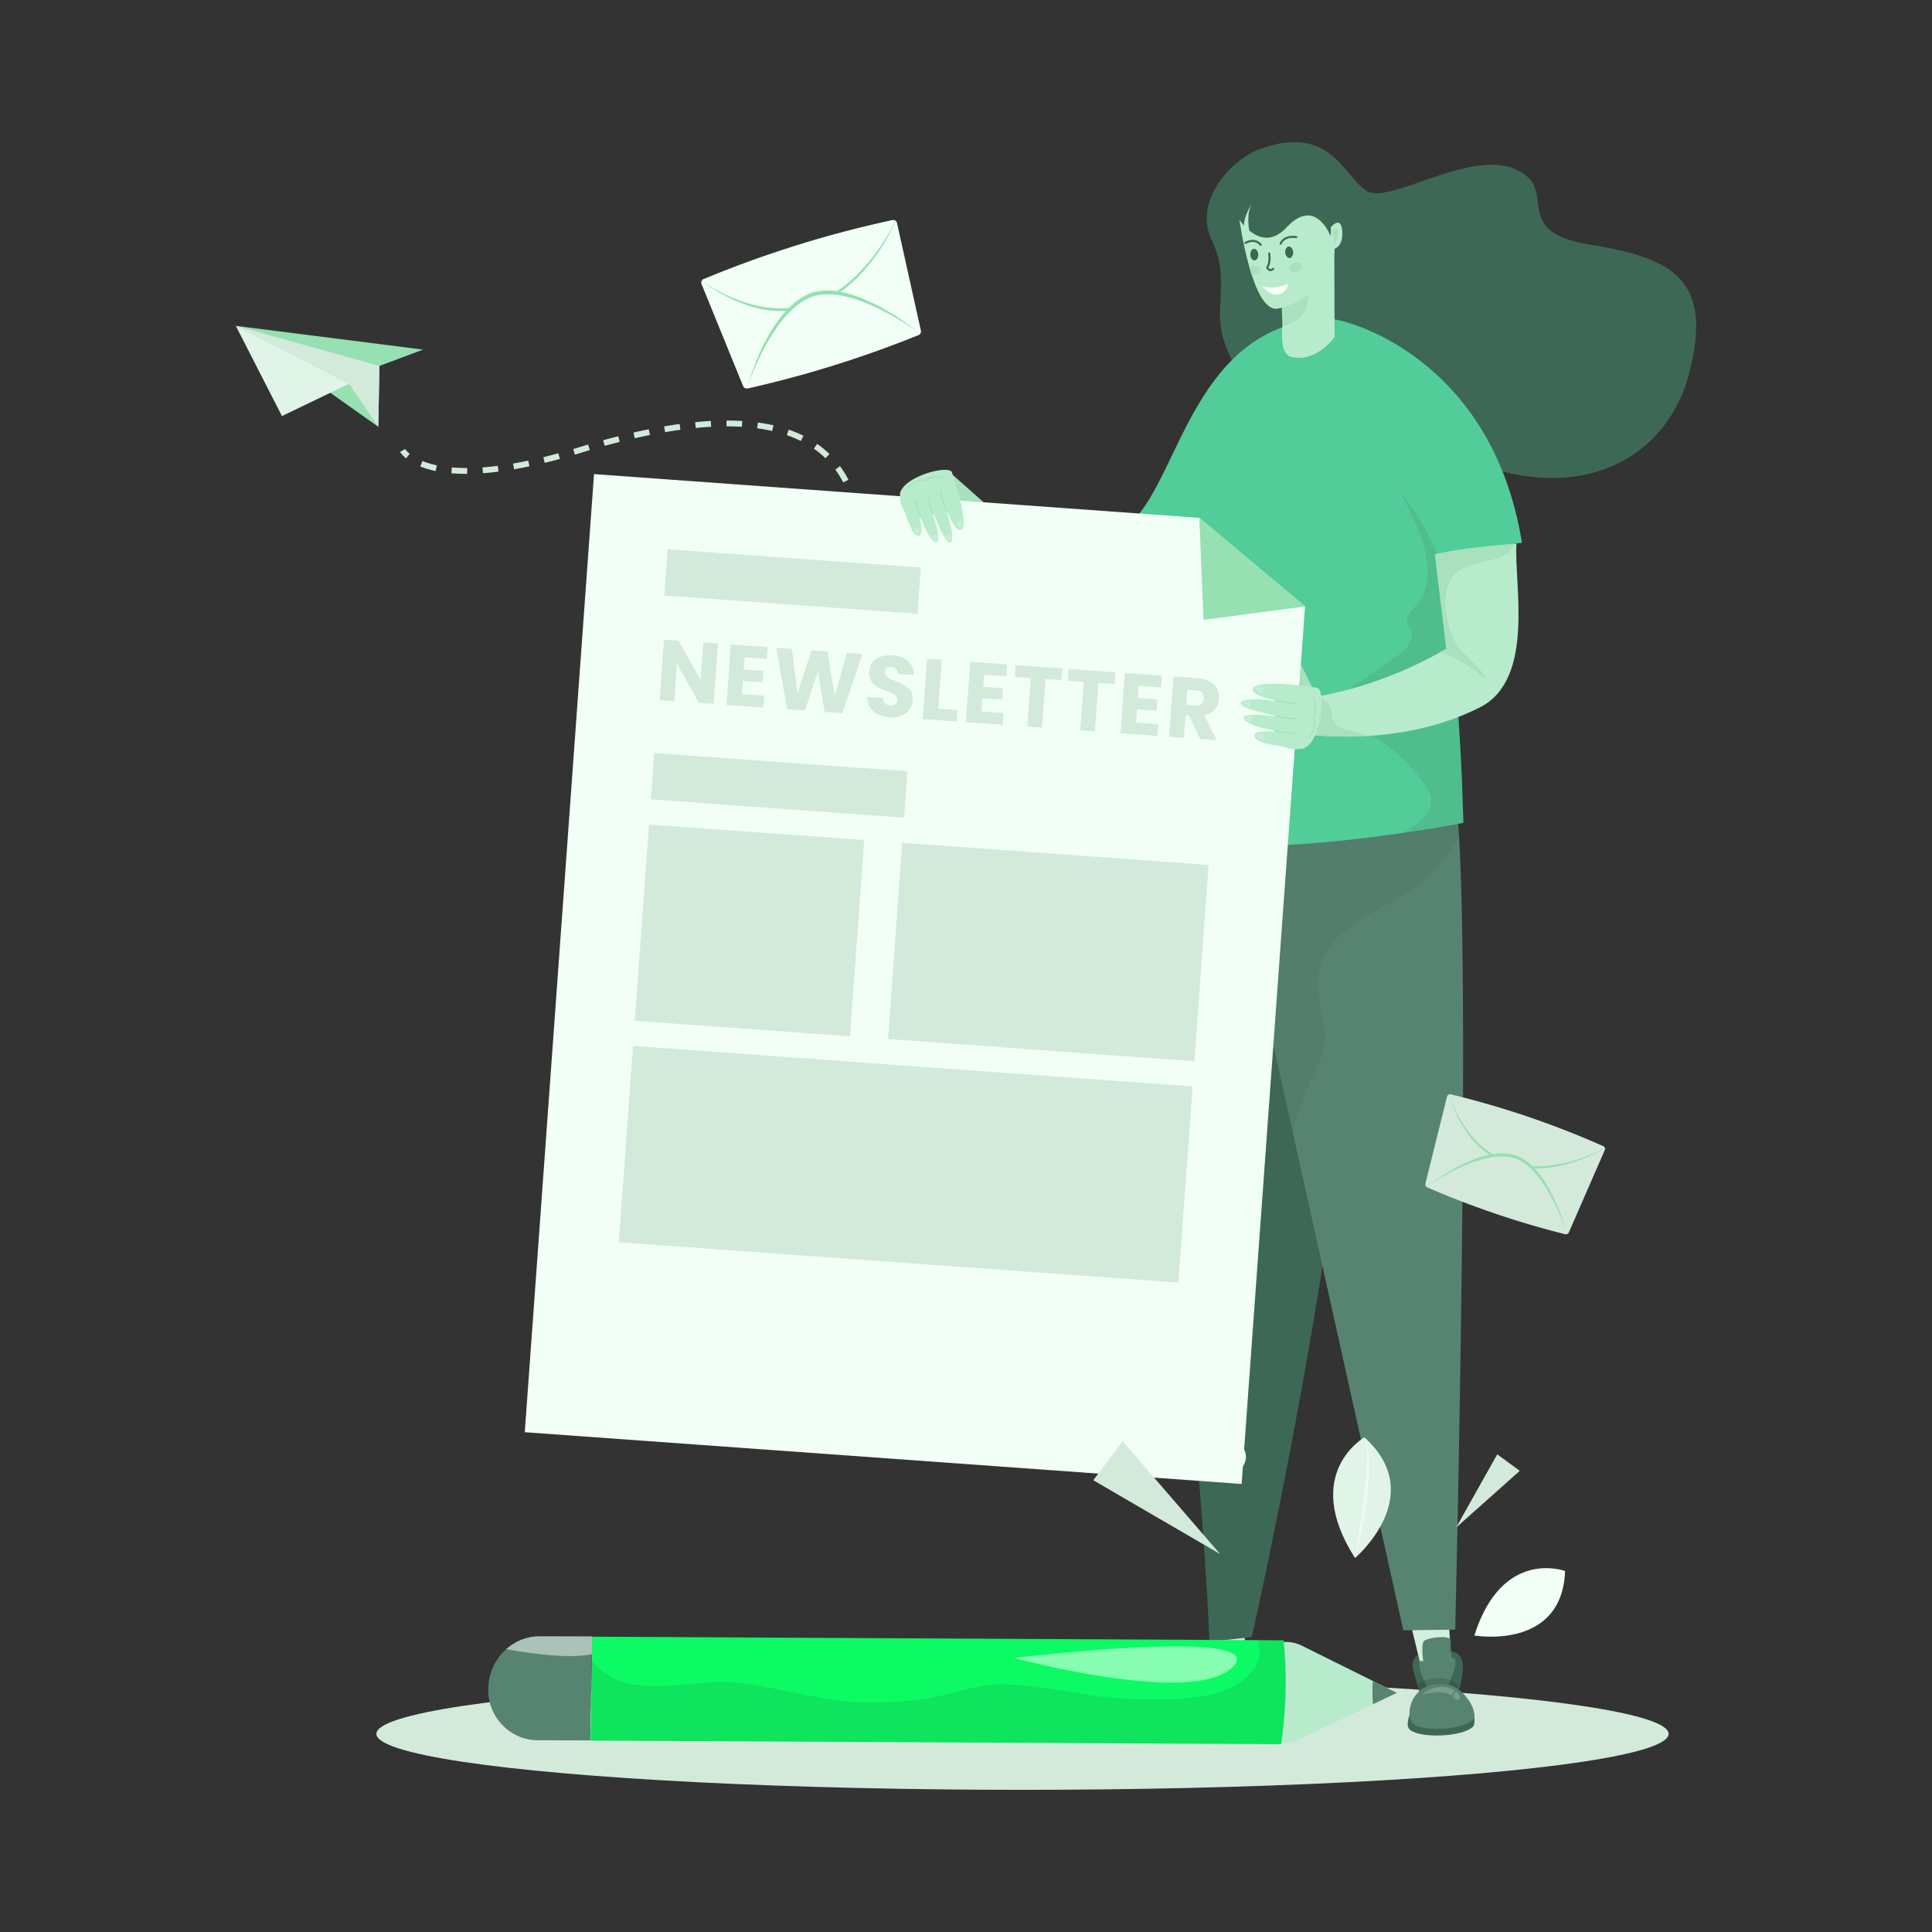
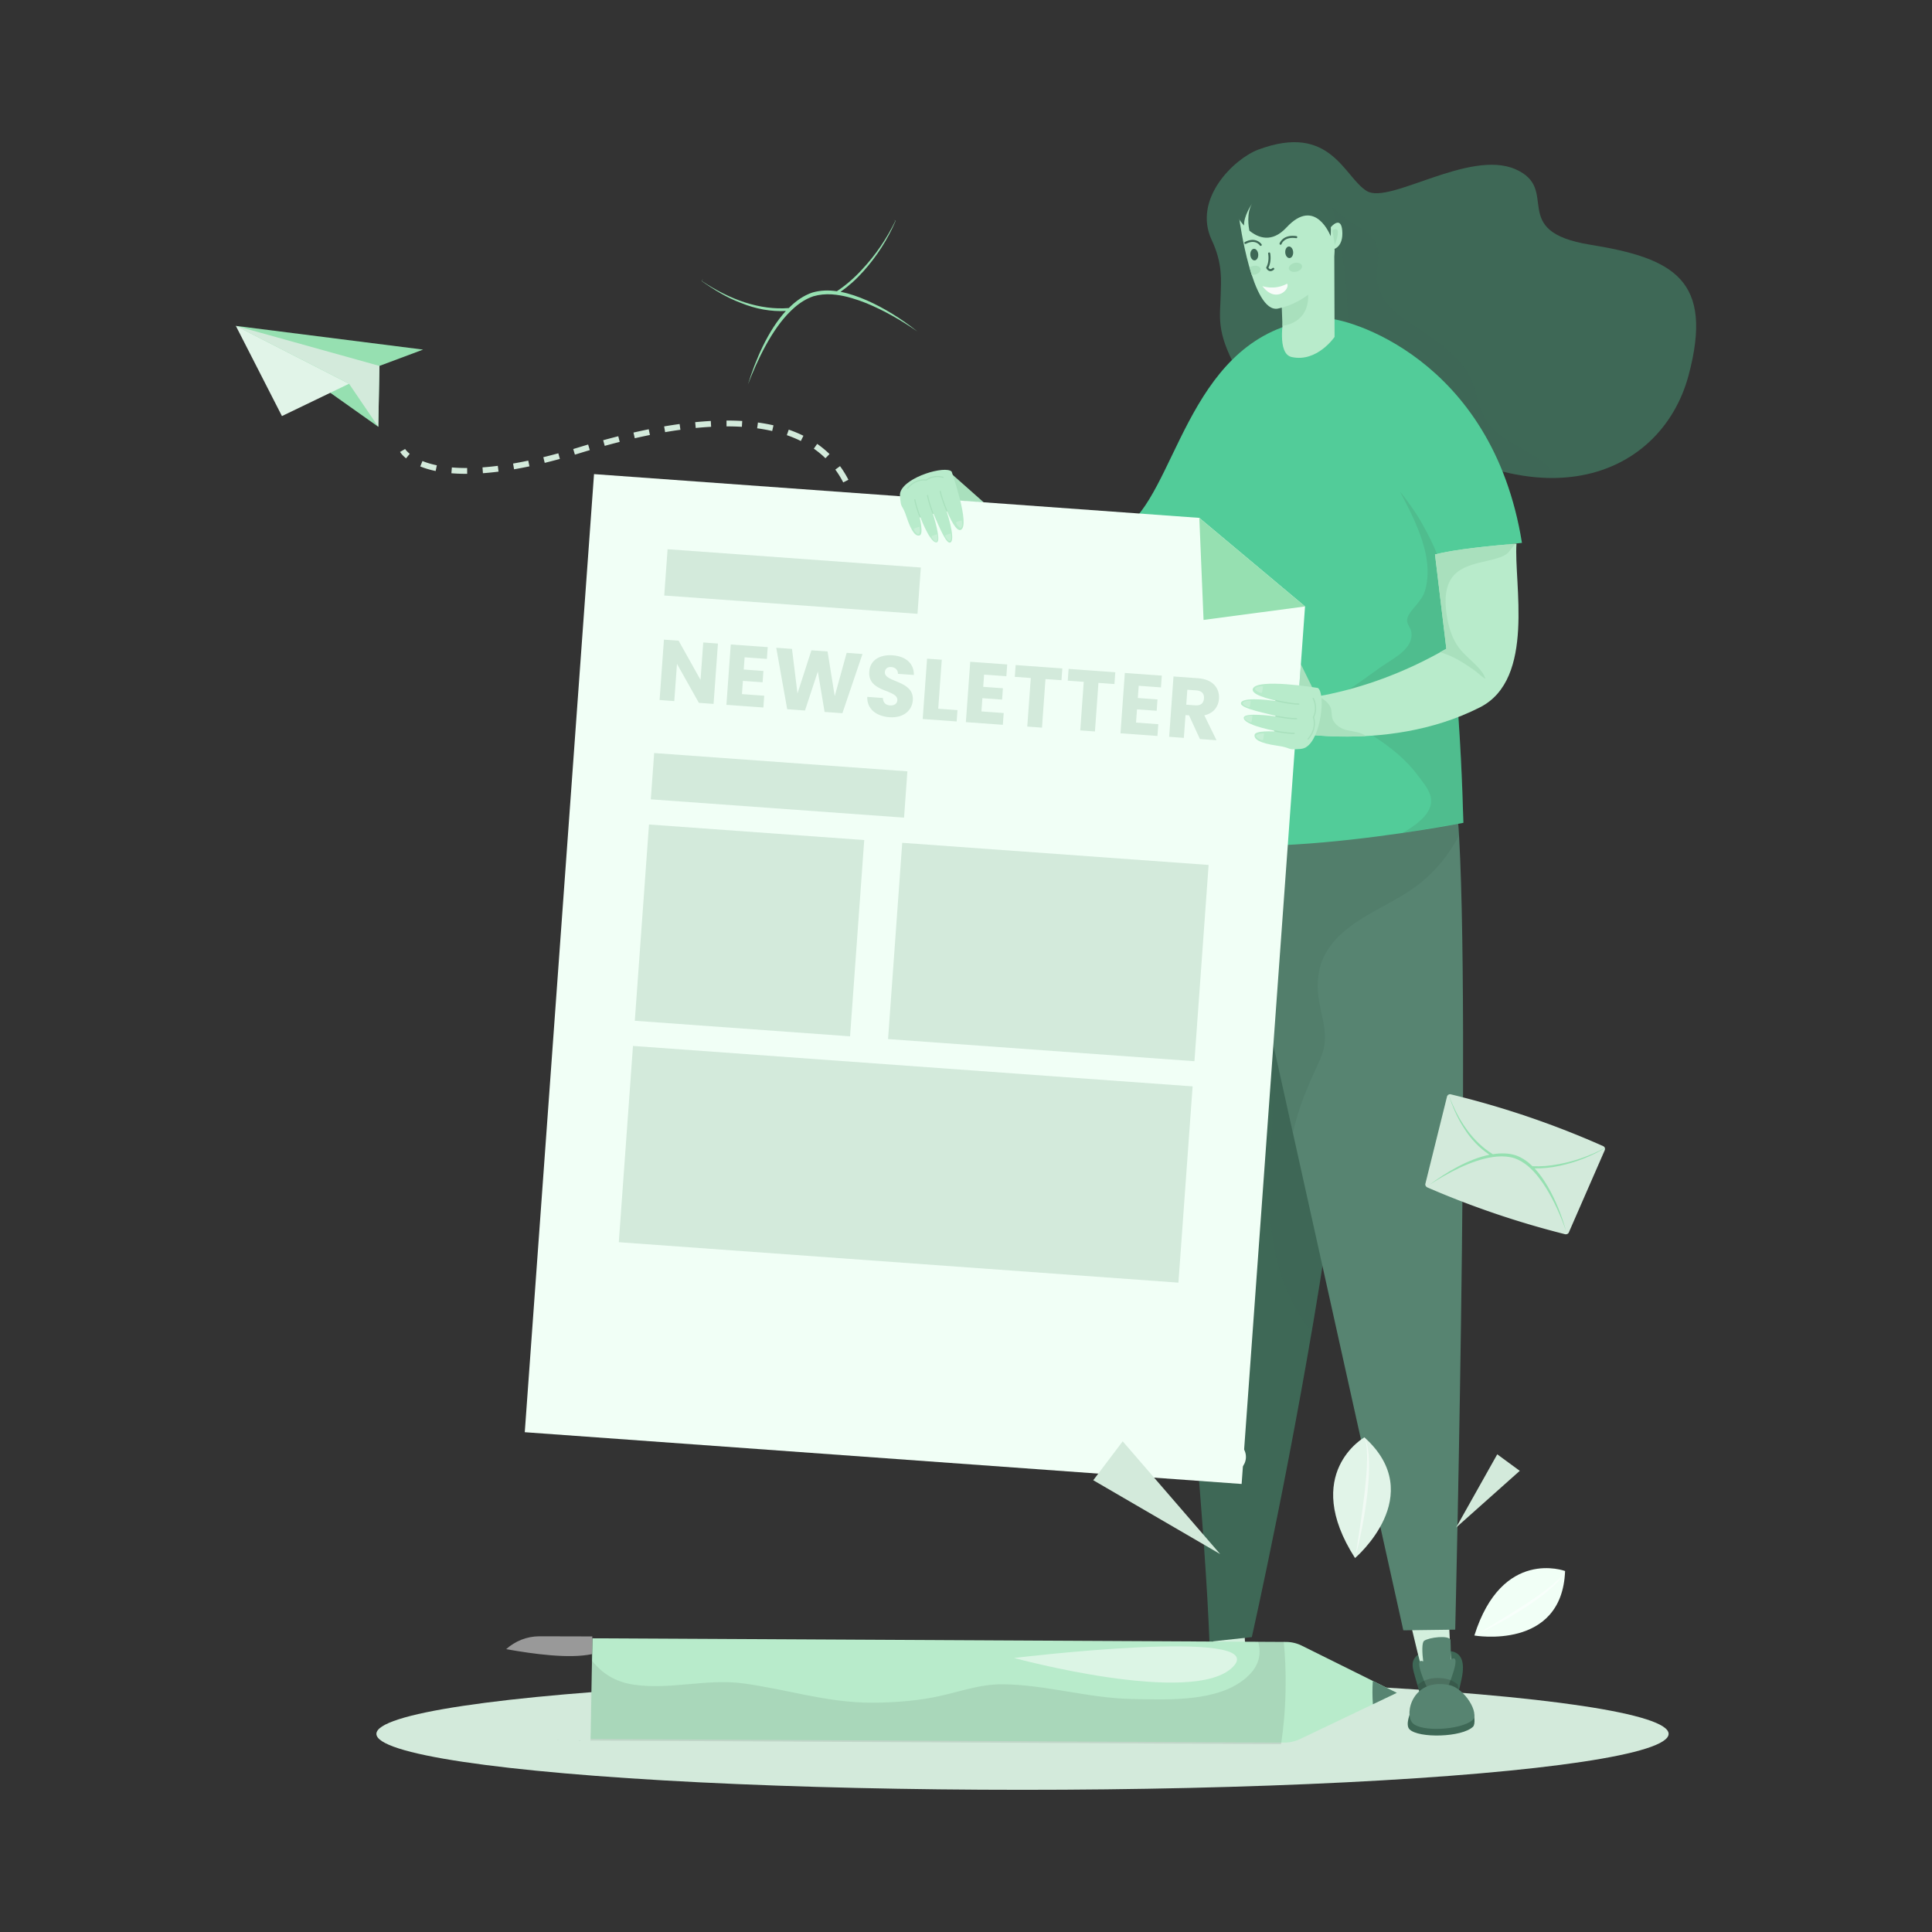
<svg xmlns="http://www.w3.org/2000/svg" xml:space="preserve" id="Womancomposingnewsletter" x="0" y="0" version="1.1" viewBox="0 0 3000 3000" enable-background="new 0 0 3000 3000">
  <rect x="0" y="0" width="3000" height="3000" fill="#333333" stroke="none" />
  <path d="m656.98 542.85-67.77 25.34-1.82 94.52-221.18-156.7z" fill="#96e0b1" class="colorbac8e5 svgShape" />
  <path d="m542 595.88-104.2 50.19-71.59-140.06z" fill="#e1f4e8" class="colore1e6f4 svgShape" />
  <path d="m589.21 568.19-1.7 88.36-.12 6.16L542 595.88l-175.79-89.87zM1310.9 1008.05c-4.84 14.31-8.32 22.7-8.47 23.05l-8.37-3.49c.03-.08 3.52-8.48 8.25-22.47l8.59 2.91zM1288.08 705.05l-6.33 6.5c-5.5-5.36-11.58-10.36-18.03-14.87l5.18-7.43c6.87 4.78 13.32 10.1 19.18 15.8zM1201.06 660.43l-2.01 8.84c-7.45-1.7-15.3-3.12-23.36-4.21l1.23-8.98c8.31 1.13 16.43 2.59 24.14 4.35zM1247.55 676.65l-4.02 8.12c-6.82-3.37-14.14-6.42-21.74-9.04l2.96-8.57c7.96 2.74 15.64 5.94 22.8 9.49zM1315.85 959.04l8.79 2.21c-2.12 8.42-4.28 16.31-6.4 23.52l-8.7-2.55c2.09-7.11 4.23-14.88 6.31-23.18zM1325.46 912.06l8.95 1.4c-1.27 8.24-2.76 16.27-4.35 24.02l-8.87-1.83c1.56-7.61 3-15.5 4.27-23.59zM1151.99 662.77c-7.65-.46-15.6-.7-23.85-.69l-.01-9.07c8.45 0 16.59.23 24.41.71l-.55 9.05zM1328.78 816.88l9.02-1.02c.89 7.87 1.47 16.11 1.73 24.5l-9.06.27c-.25-8.14-.82-16.13-1.69-23.75zM1297.08 729.19l7.3-5.37c4.8 6.54 9.2 13.66 13.05 21.15l-8.07 4.15c-3.62-7.07-7.76-13.77-12.28-19.93zM1330.28 864.49l9.07.36c-.31 7.81-.91 16.02-1.78 24.39l-9.02-.94c.84-8.17 1.43-16.19 1.73-23.81zM1318.59 770.72l8.56-2.96c2.62 7.58 4.86 15.58 6.64 23.78l-8.85 1.93c-1.7-7.85-3.84-15.51-6.35-22.75zM774.15 732.34c-8.55 1.09-16.63 1.89-24.27 2.45l-.65-9.04c7.47-.54 15.38-1.33 23.77-2.41l1.15 9zM725.39 726.71l.05 9.06c-8.49.04-16.75-.26-24.53-.91l.74-9.03c7.53.63 15.53.92 23.74.88zM678.33 722.52l-1.84 8.87c-8.7-1.8-16.74-4.19-23.89-7.09l3.4-8.4c6.65 2.7 14.17 4.92 22.33 6.62zM822.14 724.12c-8.3 1.75-16.26 3.28-23.89 4.59l-1.54-8.93c7.51-1.3 15.38-2.81 23.56-4.53l1.87 8.87zM1104.23 662.74c-7.71.41-15.67 1.02-23.89 1.82l-.88-9.03c8.36-.81 16.44-1.43 24.29-1.85l.48 9.06zM629.09 697.18c.02.03 1.9 3.24 7.14 7.49l-5.72 7.04c-6.27-5.1-8.82-9.22-9.27-9.99l7.85-4.54zM1009.18 675.45a953.62 953.62 0 0 0-23.5 5.07l-2.02-8.83c8.08-1.86 16-3.56 23.73-5.12l1.79 8.88zM1056.55 667.38c-7.71 1.05-15.65 2.27-23.74 3.67l-1.54-8.93a699.68 699.68 0 0 1 24.04-3.71l1.24 8.97zM962.28 686.17c-7.62 1.93-15.37 3.98-23.27 6.16l-2.41-8.73c7.97-2.2 15.79-4.26 23.45-6.21l2.23 8.78zM913.26 690.26l2.57 8.69c-4.8 1.43-9.65 2.89-14.55 4.4l-8.59 2.6-2.57-8.69 8.49-2.57c4.93-1.52 9.82-3 14.65-4.43zM869.36 712.63c-8.1 2.21-15.93 4.24-23.52 6.09l-2.16-8.8c7.52-1.85 15.28-3.85 23.29-6.03l2.39 8.74z" fill="#d3eadb" class="colord3daea svgShape" />
  <ellipse cx="1587.75" cy="2692.33" rx="1003.27" ry="86.9" fill="#d3eadb" class="colord3daea svgShape" />
  <path d="M1897.08 2608.34s-22.33-77.91-11.48-83.77c10.84-5.86 36.83-9.07 43.06-4.05 6.23 5.02 7.62 88.83-2.03 100.12-9.66 11.3-22.87 8.24-29.55-12.3z" fill="#d3efdd" class="colorefd9d3 svgShape" />
  <path d="M1819.61 2664.29s-.62 11.55 9.62 16.69c25.43 12.74 109.62-1.33 113.73-9.11 4.11-7.78 2.62-17.63 2.62-17.63l-125.97 10.05z" fill="#3e6856" class="color3e4268 svgShape" />
  <path d="M1902.04 2580.46s21.76.45 31.61-3.19c8.96-3.31 17.06 76.73 9.59 86.33-7.46 9.6-61.05 2.05-61.05 2.05s6.91-19.17 10.96-41.44c4.06-22.26-11.28-39.53 8.89-43.75z" fill="#3e6856" class="color3e4268 svgShape" />
  <path d="M1880.91 2611.51s-18.47-35.6-3.22-38.77c15.25-3.17 19.67-.6 28.23 4.54 8.56 5.14-5.59 32.63-7.13 36.77-1.53 4.15-17.88-2.54-17.88-2.54z" fill="#578471" class="color575e84 svgShape" />
  <path d="M1858.47 2635.08s19.14 1.45 26.36 11.64c7.22 10.19 26.65-22.93 20.95-34.44-5.7-11.5-29.58-3.36-29.58-3.36s4.65 22.37-17.73 26.16z" fill="#578471" class="color575e84 svgShape" />
  <path d="M1821.73 2671.45c13.96 11.22 61.84 13.35 71.62 1.66 9.79-11.68-1.71-54.28-45.19-44.32-17.93 4.11-36.21 34.8-26.43 42.66z" fill="#578471" class="color575e84 svgShape" />
  <path d="M1856.2 2631c-5.96.4-10.72 1.86-14.48 4.03 1.41 2.11 2.92 4.13 4.54 6.07 4.39-2.68 10.31-4.82 17.58-4.01 16.73 1.87 17.18 2.47 17.18 2.47s-10.79-9.51-24.82-8.56zM1836.41 2641.35c-1.11 1.88-.29 4.31 1.77 5.04 1.3.46 2.75.11 3.67-.93.76-.85 1.84-1.95 3.19-3.11-1.6-1.94-3.11-3.95-4.52-6.03-1.64 1.53-3.02 3.21-4.11 5.03z" opacity=".2" fill="#ffffff" class="colorffffff svgShape" />
  <path d="m2053.2 1260.07-289.93 24.72s102.7 940.65 114.76 1264.44l65.77-7.11s269.04-1191.35 109.4-1282.05z" fill="#3e6856" class="color3e4268 svgShape" />
  <path d="M2025.59 2053.17c-17.35-24.33-29.91-51.9-38.42-80.48-8.8-29.57-13.53-60.25-15.99-90.95-1.34-16.77-2.42-33.74-1.81-50.56.75-20.7 3.16-41.29 4.85-61.91 3.19-38.8 3.73-78.13-14.59-113.56-16.81-32.52-42.32-59.57-61.14-90.87-9.57-15.92-17.36-32.95-20.79-51.29-3.23-17.28-3-35.34-.06-52.65 4.66-27.38 18.03-63.22-.31-88.32-16.39-22.44-44.29-30.6-70.19-21.07-13.45 4.95-25.14 13.88-34.02 25.04-6.12-57.53-9.86-91.75-9.86-91.75l289.93-24.72c91.36 51.91 42.31 464.27-16.35 807.54-3.9-4.68-7.7-9.46-11.25-14.45z" opacity=".2" fill="#3e6856" class="color3e4268 svgShape" />
  <path d="M2200.94 2616.43c2.88 10.61 5.39 18.1 5.39 18.1s38.19 65.17 59.09-9.66v-.03c1.39-4.98 2.54-10.69 3.95-16.96 13.96-62.33-40.21-40.5-40.21-40.5s-17.76-9.98-31.08 5.43c-8.97 10.38-3.01 21.94 2.86 43.62z" fill="#3e6856" class="color3e4268 svgShape" />
  <path d="M2249.98 2502.59c-.52 30.66 4.6 92.32 4.6 92.32-8.21 26.8-25.28 31.06-38.07 16.61-9.55-10.79-20.83-74-31.02-108.09l64.49-.84z" fill="#d3efdd" class="colorefd9d3 svgShape" />
  <path d="M2288.71 2661.96s2.83 15.14-1.4 19.27c-17.07 16.66-84.66 18.22-98.66 4.04-6.97-7.06 1.58-26.42 1.58-26.42l98.48 3.11z" fill="#3e6856" class="color3e4268 svgShape" />
  <path d="M2252.34 2546.78s2.57 58.56-3.72 69.77c-6.3 11.21-23.04 19.81-29.3 6.23-6.26-13.58-15.31-69.47-7.97-74.9 7.34-5.42 39.35-9.38 40.99-1.1z" fill="#578471" class="color575e84 svgShape" />
  <path d="M2247.19 2622.11s23.57-54.46 7.15-46.09c-20.93 10.66-30.92 6.22-46.68 3.1-12.44-2.46 7.94 41.06 10 44.79 2.06 3.73 29.53-1.8 29.53-1.8z" fill="#578471" class="color575e84 svgShape" />
  <path d="M2200.94 2616.43c2.88 10.61 5.39 18.1 5.39 18.1s38.19 65.17 59.09-9.66v-.03c-.72-3.01-1.41-6.12-2.07-9.29-5.08-4.1-10.58-7.11-16.03-8.28-21.14-4.47-36.31.48-46.38 9.16z" opacity=".2" fill="#1f2321" class="color231f20 svgShape" />
  <path d="M2285.99 2671.38c-17.87 14.86-79.95 18.69-92.91 3.74-12.96-14.94 1.02-70.47 57.67-58.51 23.35 4.93 47.76 44.36 35.24 54.77z" fill="#578471" class="color575e84 svgShape" />
-   <path d="M2240.36 2619.65c7.75.39 13.96 2.18 18.88 4.91-1.78 2.77-3.7 5.42-5.75 7.98-5.75-3.38-13.49-6.03-22.91-4.81-21.67 2.8-22.24 3.58-22.24 3.58s13.79-12.58 32.02-11.66zM2266.26 2632.65c1.48 2.41.47 5.58-2.18 6.57-1.68.63-3.56.2-4.78-1.12a43.948 43.948 0 0 0-4.21-3.96c2.04-2.55 3.95-5.19 5.73-7.92 2.17 1.93 4 4.08 5.44 6.43z" opacity=".2" fill="#ffffff" class="colorffffff svgShape" />
  <path d="M2259.2 1229.8c-2.84-16.69-365.22 17.45-365.22 17.45l285.09 1284.31 80.59-1.05c0 .01 27.87-1134.44-.46-1300.71z" fill="#578471" class="color575e84 svgShape" />
  <path d="M2203.21 1372.94c-34.46 26.82-76.51 41.79-110.8 68.92-16 12.65-30.16 28.15-38.25 47.08-9.23 21.62-9.63 45.94-5.37 68.75 4.13 22.15 11.37 43.82 7.46 66.59-2.4 13.98-9.01 26.33-14.79 39.11-5.6 12.37-11.05 24.81-16.02 37.43-7.5 19.04-13.66 38.6-17.76 58.65l-113.7-512.22s362.38-34.15 365.22-17.45c2.56 15.01 4.65 37.98 6.35 67.22-14.95 29.31-35.89 55.34-62.34 75.92z" opacity=".2" fill="#3e6856" class="color3e4268 svgShape" />
-   <path d="m919.74 2541.04-.66 27.5-2.43 133.94-82.49-.2c-42.57-.54-77.46-36.6-76.05-80.96.69-23.95 11.16-45.32 27.89-60.54 14.08-12.54 31.76-19.77 51.27-19.93l82.47.19z" fill="#578471" class="color575e84 svgShape" />
+   <path d="m919.74 2541.04-.66 27.5-2.43 133.94-82.49-.2l82.47.19z" fill="#578471" class="color575e84 svgShape" />
  <path d="M2021.39 2555.37a55.597 55.597 0 0 0-24.44-5.8l-1077.03-5.62-2.85 156.31 1077.18 5.62c8.39.04 16.68-1.81 24.25-5.42l150.49-71.82-147.6-73.27z" fill="#b8ebcb" class="colorebc0b8 svgShape" />
  <path d="m2131.82 2646.37 37.16-17.74-37.28-18.51c-.78 12.13-.78 24.22.12 36.25z" fill="#578471" class="color575e84 svgShape" />
-   <path d="m919.97 2541.45 1073.23 5.6c2.45 23.7 3.57 49.5 3.08 76.48-.55 30.19-3.05 58.88-7.09 84.82l-1072.17-5.6 2.95-161.3z" fill="#0cfa63" class="colorfab60c svgShape" />
  <path d="M1574.57 2574.5s279.5 75.94 340.05 13.69c60.54-62.26-340.05-13.69-340.05-13.69zM919.74 2541.04l-.66 27.5c-35.41 7.39-90.46-.14-133.09-7.77 14.08-12.54 31.76-19.77 51.27-19.93l82.48.2z" opacity=".5" fill="#ffffff" class="colorffffff svgShape" />
  <path d="m1993.2 2547.05-40.22-.21c7.35 23.22 1.93 46.66-29.67 67.07-44.54 28.77-115.57 25.25-166.38 24.25-67.36-1.33-132.58-22.13-199.65-22.81-38.62-.4-72.75 13.85-110.11 20.72-30.48 5.6-61.68 7.72-92.66 7.85-69.25.29-132.87-20.85-200.65-30-56.83-7.66-113.23 10.43-169.81 2.02-29.51-4.38-49.65-18.13-64.77-37.12l-2.26 123.94 1072.16 5.59c4.04-25.94 6.54-54.63 7.09-84.82.5-26.98-.62-52.77-3.07-76.48z" opacity=".1" fill="#1f2321" class="color231f20 svgShape" />
  <path d="M2469.44 380.02c-129.3-20.9-44.78-86.36-116.67-117.41-71.89-30.97-195.23 55.43-230.48 33.99-35.26-21.43-55.71-106.43-168.47-64.24-36.98 13.84-102.44 76.26-72.22 140.48 17.52 37.23 14.27 64.01 13.9 84.04-.59 35.3-7.88 56.15 24.24 115.6 50.37 93.2 139.24 4.96 240.91 76.19 111.87 78.47 209.99 102.3 287.14 90.79 90.7-13.5 152.56-75.98 174.13-156.27 39.87-148.76-23.1-182.27-152.48-203.17z" fill="#3e6856" class="color3e4268 svgShape" />
  <path d="M2364.06 697.08c-16.38-9.32-33.39-18.53-46.77-32.06-14.79-14.96-19.84-34.41-25.37-54.12-3.09-11.02-6.6-21.88-12.41-31.81-6.47-11.05-15.52-20.62-24.76-29.4-18.09-17.17-39.08-30.81-59.87-44.42-18.12-11.86-36.37-24.19-47.4-43.42-5.3-9.25-8.62-19.98-9.36-30.63-.87-12.54 2.62-24.86 2.2-37.39-.37-11.06-4.31-21-12.4-28.6-7.6-7.13-17.18-12.12-26.03-17.47-12.18-7.37-23.12-16.39-33.13-26.38 6.69 24.63 11.91 49.65 15.68 74.9 7.58 50.74 10.08 102.24 8.85 153.5-.56 23.43-1.64 46.99-4.21 70.34 22.85 3.36 46.83 11.21 71.57 28.55 97.42 68.34 184.4 95.21 256.21 93.41-.37-.66-.67-1.34-1.06-1.99-12.09-20.07-31.94-31.74-51.74-43.01z" opacity=".2" fill="#3e6856" class="color3e4268 svgShape" />
  <path d="M2272.33 1277.66c-3.28-120.51-13.29-312.9-43.82-415.82 51.44-5.99 117.57-17.85 134.78-18.85-46.33-288.56-274.54-350.39-304.98-348.52-202.75 12.46-224.7 240.08-299.67 314.95-74.96 74.88 17.99 157.61 31.71 242.01 13.72 84.41-33.37 221.54-27.69 226.22 98.27 81.13 509.67.01 509.67.01z" fill="#52cc99" class="color337ccc svgShape" />
  <path d="M2201.74 1204.3c16.24 22.23 46.37 49.1-24.01 89.15l94.6-15.78c-3.28-120.51-13.3-312.9-43.82-415.82 1.03-.12 2.1-.26 3.15-.38-5.85-15.88-14.03-31.19-21.9-45.67-6.14-11.29-13.15-22.08-20.67-32.49-4.91-6.79-9.77-13.62-15.24-19.94 7.99 14.89 15.83 29.85 22.62 45.35 12.58 28.71 23.44 60.85 19.53 92.64-.89 7.27-2.29 14.95-5.46 21.59-3.56 7.45-9.04 13.67-14.23 20.01-4.55 5.55-10.97 12.47-11.37 20.03-.35 6.42 5.26 11.36 6.43 17.54 2.52 13.38-4.97 24.45-14.76 32.78-10.87 9.24-23.66 16.15-35.24 24.44-28.8 20.62-57.18 42.64-90.51 55.22 27.65 17.76 56.61 33.39 84.07 51.46 25.03 16.46 49.01 35.49 66.81 59.87z" opacity=".15" fill="#3e6856" class="color3e4268 svgShape" />
  <path d="m2228.26 860.92 17.62 146.47c-138.4 79.98-256.03 80.17-256.03 80.17l-13.97 44.58s172.89 42.03 322.26-33.82c86.72-44.04 52.26-193.94 56.66-254.23-40.99 3.5-95.72 8.88-126.54 16.83z" fill="#b8ebcb" class="colorebc0b8 svgShape" />
  <path d="M2119.22 1141.75c-10.58-7.1-23.87-5.27-35.14-10.46-5.61-2.58-10.62-6.79-13.67-12.21-3.09-5.47-2.13-11.12-3.24-17.02-1.78-9.46-11.22-16.12-19.89-20.92-35.7 6.37-57.42 6.42-57.42 6.42l-13.97 44.58s62.49 15.16 144.76 10.8c-.5-.39-.89-.83-1.43-1.19zM2236.12 1012.72c14.15 4.08 27.41 10.85 39.7 18.89 6.21 4.06 12.52 8.24 18.29 12.91 3.84 3.11 7.89 7.07 12.47 9.55-2.35-8.3-8.97-15.37-14.86-21.38-8.47-8.64-18.1-16.34-25.58-25.91-13.21-16.9-18.98-40.63-20.89-61.6-1.96-21.54.57-44.85 19.54-58.27 17.52-12.4 39.92-13.89 59.9-20.05 16.97-5.23 16.86-8.21 28.07-22.59-41.32 3.67-94.17 8.83-124.5 16.65l17.62 146.47c-3.29 1.9-6.49 3.52-9.76 5.33z" fill="#a9e0bd" class="colore0afa9 svgShape" />
  <path d="M1990.93 448s3.79 15.18 2.31 41.51c-.43 7.47-10.62 59.76 12.49 64.9 39.36 8.77 66.59-31.24 66.59-31.24l-.48-136.6-80.91 61.43z" fill="#b8ebcb" class="colorebc0b8 svgShape" />
  <path d="m1990.27 475.79 1.11 30.11s43.07-2.89 39.78-51.1l-40.89 20.99z" fill="#a9e0bd" class="colore0afa9 svgShape" />
  <path d="M1924.43 340.1s19.88 146.94 59.99 139.06c42.1-8.27 79.29-45.44 84.56-69.83 5.27-24.4 2.86-22.75 2.86-22.75s14.33-3.85 12.4-28.33c-1.93-24.49-17.83-5.42-17.83-5.42s-59.25-63.05-94.97-55.62c-35.69 7.43-47.01 42.89-47.01 42.89z" fill="#b8ebcb" class="colorebc0b8 svgShape" />
  <path d="M2021.72 412.66c.88 3.71-2.96 7.81-8.57 9.14-5.62 1.34-10.89-.59-11.77-4.31-.88-3.71 2.95-7.8 8.57-9.14 5.61-1.33 10.88.6 11.77 4.31zM1943.65 426.73c1.63.2 3.33.13 5.11-.3 5.7-1.31 9.48-5.43 8.6-9.16-.87-3.65-6.16-5.58-11.77-4.27-2.05.44-3.9 1.33-5.38 2.47l3.44 11.26z" fill="#a9e0bd" class="colore0afa9 svgShape" />
  <path d="M1957.75 381.81c-.55.04-1.1-.21-1.43-.7-.29-.43-7.11-10.17-21.73-2.49-.79.41-1.74.11-2.15-.67a1.59 1.59 0 0 1 .67-2.15c17.24-9.06 25.78 3.42 25.86 3.54.49.73.29 1.72-.45 2.21-.23.16-.5.24-.77.26zM1988.58 380.04c-.2.01-.4-.01-.59-.08a1.59 1.59 0 0 1-1.03-2c.05-.15 4.9-14.39 26.08-11.31.87.13 1.47.94 1.34 1.81-.13.87-.92 1.47-1.8 1.35-18.56-2.71-22.56 9.01-22.59 9.13-.2.64-.78 1.06-1.41 1.1zM1973.14 421c-.55.04-1.09-.01-1.64-.12-3.43-.76-5.11-4.45-5.18-4.61-.21-.46-.18-.99.07-1.43 5.12-9.13 2.82-20.84 2.79-20.95-.18-.86.38-1.71 1.24-1.88.89-.18 1.7.38 1.88 1.24.11.51 2.43 12.37-2.71 22.36.51.8 1.44 1.9 2.61 2.16 1.09.23 2.37-.27 3.8-1.52.66-.58 1.67-.51 2.24.15.58.66.52 1.67-.15 2.25-1.67 1.45-3.32 2.24-4.95 2.35zM1953.78 394.94c.33 4.95-2.15 9.14-5.53 9.37-3.38.23-6.4-3.6-6.73-8.55-.33-4.95 2.15-9.14 5.54-9.37 3.38-.23 6.39 3.6 6.72 8.55zM2008.01 391.32c.33 4.95-2.15 9.14-5.53 9.37-3.38.23-6.4-3.6-6.73-8.55-.33-4.94 2.15-9.14 5.53-9.37 3.39-.22 6.4 3.61 6.73 8.55z" fill="#3e6856" class="color3e4268 svgShape" />
  <path d="M1960.3 444.28s18.66 7 38.33-3.79c5.17 8.12-17.42 31.68-38.33 3.79z" fill="#f7fcf9" class="colorfcfaf7 svgShape" />
  <path d="m2068.97 357.64 3.66 22.7s4.81-11.48 4.84-19.81c.04-8.34-8.5-2.89-8.5-2.89z" fill="#a9e0bd" class="colore0afa9 svgShape" />
  <path d="M1931.74 350.25c-.53-14.81 11.29-32.27 12.77-34.4-9.5 14.66-5.42 37.84-4.51 42.27 13.87 11.37 35.02 19.52 57.67-4.92 45.08-48.68 68.51 13.52 68.51 13.52s6.78-61.37-36.24-76.26c-43.03-14.9-83.94.25-106.51 49.08 0 0 3.02 4.89 8.31 10.71z" fill="#3e6856" class="color3e4268 svgShape" />
  <path d="m2043.89 1080.1-23.91-48.74-3.31 45.76zM1474.65 733.21l53.75 47.61-45.45-3.28z" fill="#a9e0bd" class="colore0afa9 svgShape" />
  <path d="m2026.46 941.67-98.45 1362.63-1113.15-80.38L922.39 736.2l939.92 67.96z" fill-rule="evenodd" clip-rule="evenodd" fill="#f1fff6" class="colorf1f2ff svgShape" />
  <path d="M1033.55 866.89h394.26v72.08h-394.26z" transform="rotate(4.133 1229.993 902.458)" fill-rule="evenodd" clip-rule="evenodd" fill="#d3eadb" class="colord3daea svgShape" />
  <path d="m1114.81 999.3-6.77 93.72-22.83-1.65-34.01-60.56-4.18 57.8-22.83-1.65 6.77-93.72 22.83 1.65 33.99 60.83 4.2-58.07 22.83 1.65zM1190.81 1023.17l-34.58-2.5-1.37 18.96 30.57 2.21-1.27 17.62-30.57-2.21-1.49 20.56 34.58 2.5-1.32 18.29-57.4-4.15 6.77-93.72 57.4 4.15-1.32 18.29zM1205.36 1005.84l24.43 1.76 8.55 69.19 21.62-67.01 25.1 1.81 11.09 69.38 18.55-67.23 24.56 1.78-31.2 91.95-27.63-2-10.5-62.76-19.94 60.56-27.63-2-17-95.43zM1381.17 1113.69c-20.16-1.46-35.19-12.61-34.49-31.61l24.3 1.76c.15 7.26 4.44 11.05 10.84 11.52 6.67.48 11.19-2.55 11.58-8.02 1.25-17.36-46.28-11.4-43.61-44.62 1.28-17.76 16.55-26.58 36.17-25.17 20.43 1.48 33.44 12.61 33.09 30.57l-24.7-1.78c.03-6.04-3.98-9.95-10.11-10.53-5.46-.53-9.8 1.98-10.23 7.85-1.18 16.29 45.68 12.29 43.41 43.66-1.13 15.75-14.36 27.95-36.25 26.37zM1462.38 1024.41l-5.5 76.1 29.9 2.16-1.27 17.62-52.73-3.81 6.77-93.72 22.83 1.65zM1562.67 1050.04l-34.58-2.5-1.37 18.96 30.57 2.21-1.27 17.62-30.57-2.21-1.49 20.56 34.57 2.5-1.32 18.29-57.41-4.15 6.77-93.72 57.41 4.15-1.31 18.29zM1577.08 1032.7l72.49 5.24-1.32 18.29-24.83-1.79-5.45 75.43-22.83-1.65 5.45-75.43-24.83-1.79 1.32-18.3zM1659.33 1038.64l72.49 5.24-1.32 18.29-24.83-1.79-5.45 75.43-22.83-1.65 5.45-75.43-24.83-1.79 1.32-18.3zM1802.73 1067.38l-34.57-2.5-1.37 18.96 30.57 2.21-1.27 17.62-30.57-2.21-1.49 20.56 34.58 2.5-1.32 18.29-57.41-4.15 6.77-93.72 57.41 4.15-1.33 18.29zM1860.54 1053.18c22.97 1.66 33.49 15.7 32.31 31.99-.85 11.75-8.06 22.36-22.78 25.6l18.94 38.68-25.77-1.86-16.93-36.79-5.47-.4-2.56 35.38-22.83-1.65 6.77-93.72 38.32 2.77zm-2.71 18.86-14.15-1.02-1.68 23.23 14.15 1.02c8.54.62 12.87-3.5 13.4-10.84.5-6.95-3.17-11.77-11.72-12.39z" fill="#d3eadb" class="colord3daea svgShape" />
  <path d="M1012.71 1183.38h394.26v72.08h-394.26z" transform="rotate(4.133 1209.191 1218.804)" fill-rule="evenodd" clip-rule="evenodd" fill="#d3eadb" class="colord3daea svgShape" />
  <path d="M1389.41 1325.43h476.99v305.56h-476.99z" transform="rotate(4.133 1627.02 1477.462)" fill-rule="evenodd" clip-rule="evenodd" fill="#d3eadb" class="colord3daea svgShape" />
  <path d="M996.36 1291.91h335.1v305.56h-335.1z" transform="rotate(4.133 1163.256 1443.933)" fill-rule="evenodd" clip-rule="evenodd" fill="#d3eadb" class="colord3daea svgShape" />
  <path d="M970.82 1655.07h871.25v305.56H970.82z" transform="rotate(4.133 1405.645 1806.888)" fill-rule="evenodd" clip-rule="evenodd" fill="#d3eadb" class="colord3daea svgShape" />
  <path d="m2026.46 941.67-157.58 20.95-6.57-158.46z" fill-rule="evenodd" clip-rule="evenodd" fill="#96e0b1" class="colorbac8e5 svgShape" />
  <path d="M2046.37 1068.23s-96.1-15.91-101.09 1.64c-2.33 8.21 20.55 15.01 45.77 20.2-31.07-5.22-65.78-6.98-64.06 2.76 1.32 7.49 38.37 14.74 63.26 20.9-17.45-2.66-56.75-7.3-58.8.12-2.6 9.46 33.69 19.05 57.84 22.59-14.52-1.12-40.38-2.23-41.2 4.76-.73 6.19 5.76 12.54 36.14 16.87 17.73 2.53 16.68 5.84 24.97 5.41 6.39-.33 13.06.03 18.08-2.78 24.18-13.51 31.55-83.74 19.09-92.47z" fill="#b8ebcb" class="colorebc0b8 svgShape" />
  <path d="M1950.39 1142.56c.94-3.18 11.37-4.06 12.32-3.36 0 0-.84 8.46-1.64 9.84-.8 1.38-11.62-3.3-10.68-6.48zM1932.51 1114.67c.94-3.17 11.37-4.06 12.32-3.36 0 0-.85 8.46-1.65 9.84-.8 1.38-11.61-3.3-10.67-6.48zM1929.76 1091.6c.94-3.18 11.37-4.07 12.32-3.36 0 0-.84 8.46-1.65 9.83-.79 1.38-11.6-3.3-10.67-6.47zM1948.74 1069.23c.94-3.17 11.37-4.06 12.31-3.36 0 0-.84 8.46-1.64 9.84-.79 1.38-11.61-3.31-10.67-6.48z" opacity=".2" fill="#ffffff" class="colorffffff svgShape" />
  <path d="M2031.18 1148.43c-.2-.02-.39-.1-.55-.23a.977.977 0 0 1-.09-1.37c14.32-16.3 8.15-32.51 8.08-32.68-.1-.25-.09-.53.03-.78 7.13-14.69-.23-28.27-.31-28.4a.976.976 0 0 1 .37-1.32.97.97 0 0 1 1.32.38c.33.58 7.8 14.38.53 29.82.9 2.74 5.22 18.55-8.57 34.25-.2.25-.51.36-.81.33zM2010.05 1093.87c-12.5-1.15-28.23-4.81-29.01-4.99a.965.965 0 0 1-.72-1.16c.12-.52.64-.85 1.16-.72.22.05 22.68 5.27 35.11 5.29a.97.97 0 0 1 0 1.94c-1.99-.02-4.21-.15-6.54-.36zM2004.07 1116.48c-11.11-1.02-22.75-3.34-22.9-3.37a.976.976 0 0 1-.76-1.14c.1-.53.6-.88 1.14-.76.19.04 19.1 3.8 31.55 3.81a.97.97 0 0 1 0 1.94c-2.78 0-5.89-.19-9.03-.48zM2000.76 1139.25c-10.76-.99-21.57-3.23-21.7-3.26a.96.96 0 0 1-.75-1.14c.11-.52.62-.87 1.14-.75.17.03 17.72 3.67 30.17 3.68a.97.97 0 0 1 0 1.94c-2.79-.01-5.82-.19-8.86-.47z" fill="#a9e0bd" class="colore0afa9 svgShape" />
  <path d="M1477.7 732.28s29.24 83.2 14.38 90.4c-6.95 3.37-16.61-15.97-25.18-37.65 9.52 26.89 16.53 57.57 7.58 57.56-6.89-.01-19.16-31.91-28.55-53.14 5.11 15.14 15.41 49.47 9.1 52.45-8.02 3.8-22.27-27.06-29.2-48.04 3.28 12.77 8.32 35.66 2.21 37.49-5.41 1.62-12.08-3.17-20.7-29.59-5.03-15.42-7.83-13.96-8.74-21.42-.7-5.76-2.07-11.64-.36-16.56 8.25-23.67 69.73-41.24 79.46-31.5z" fill="#b8ebcb" class="colorebc0b8 svgShape" />
  <path d="M1426.45 829.52c2.68-1.34 1.84-10.78 1.06-11.51 0 0-7.41 2.08-8.51 3.01-1.1.92 4.77 9.83 7.45 8.5zM1454.12 841.1c2.68-1.33 1.84-10.77 1.06-11.51 0 0-7.41 2.08-8.51 3.01-1.1.92 4.77 9.83 7.45 8.5zM1475.13 839.93c2.69-1.34 1.84-10.78 1.07-11.51 0 0-7.41 2.08-8.51 3.01-1.11.93 4.76 9.83 7.44 8.5zM1492.1 819.5c2.68-1.33 1.84-10.77 1.06-11.51 0 0-7.41 2.08-8.51 3.01-1.1.93 4.78 9.84 7.45 8.5z" opacity=".2" fill="#ffffff" class="colorffffff svgShape" />
  <path d="M1408.56 758.39a.882.882 0 0 0 1.53.32c12.3-15.32 27.72-12.36 27.87-12.33.24.05.49 0 .69-.15 11.99-8.66 25.24-4.22 25.38-4.18.46.16.96-.08 1.11-.54a.863.863 0 0 0-.54-1.11c-.57-.2-14.05-4.7-26.68 4.2-2.58-.37-17.36-1.75-29.2 13.01-.18.23-.23.52-.16.78zM1460.53 768.69c2.99 10.97 8.71 24.42 9 25.09.19.44.7.65 1.15.46.44-.19.65-.7.46-1.15-.08-.19-8.25-19.4-10.22-30.48a.875.875 0 0 0-1.02-.71.88.88 0 0 0-.71 1.01c.32 1.77.78 3.73 1.34 5.78zM1441.3 777.56c2.66 9.75 6.54 19.76 6.59 19.89.18.45.69.67 1.13.5.45-.18.69-.67.5-1.13-.07-.16-6.38-16.44-8.34-27.54a.868.868 0 0 0-1.02-.71c-.48.09-.8.54-.71 1.02.45 2.48 1.1 5.21 1.85 7.97zM1421.52 784.08c2.57 9.44 6.26 18.73 6.31 18.84.18.45.69.67 1.14.49a.87.87 0 0 0 .49-1.14c-.06-.15-6.04-15.23-8.01-26.33a.875.875 0 1 0-1.72.31c.42 2.49 1.06 5.17 1.79 7.83z" fill="#a9e0bd" class="colore0afa9 svgShape" />
  <path d="M2118.64 2231.89s-98.75 56.05-14.57 187.43c0 0 114.81-97.12 14.57-187.43z" fill="#e1f4e8" class="colore1e6f4 svgShape" />
  <g opacity=".52" fill="#000000" class="color000000 svgShape">
    <path d="m2105.21 2414.89 6.86-45.78c2.21-15.25 4.39-30.5 6.19-45.78.94-7.63 1.79-15.28 2.48-22.93.75-7.65 1.31-15.31 1.7-22.97.34-7.66.53-15.34.17-22.99-.32-7.64-1.17-15.33-3.96-22.55 1.8 3.41 3.24 7.08 4.06 10.89.96 3.78 1.58 7.63 2.08 11.48.9 7.73 1.17 15.51 1.13 23.27-.08 15.53-1.44 30.98-3.23 46.35-1.9 15.36-4.27 30.64-7.19 45.82-2.88 15.18-6.27 30.27-10.29 45.19z" fill="#ffffff" class="colorffffff svgShape" />
  </g>
  <path d="M2430.26 2439.46s-97.75-36.67-140.87 100.15c0 .01 136.19 23.81 140.87-100.15z" fill="#f1fff6" class="colorf1f2ff svgShape" />
  <g opacity=".52" fill="#000000" class="color000000 svgShape">
    <path d="m2293.19 2537.81 36.35-22.13c12.07-7.43 24.11-14.87 35.96-22.61 5.94-3.83 11.84-7.74 17.64-11.76 5.84-3.98 11.58-8.09 17.22-12.34 5.61-4.28 11.14-8.66 16.32-13.43 5.2-4.73 10.12-9.86 13.59-16.08-1.35 3.28-3.09 6.46-5.29 9.28-2.1 2.9-4.45 5.61-6.88 8.23-4.93 5.19-10.25 9.97-15.75 14.51-11.01 9.09-22.71 17.24-34.61 25.03-11.96 7.71-24.15 15.04-36.58 21.92-12.42 6.93-25.07 13.42-37.97 19.38z" fill="#ffffff" class="colorffffff svgShape" />
  </g>
  <path d="m1894.66 2413.15-151.33-175.09-45.71 60.44zM2261.02 2372.01l98.87-88.1-34.98-25.63z" fill="#d3eadb" class="colord3daea svgShape" />
  <path d="M1934.68 2262.27c0 13.37-10.84 24.2-24.2 24.2s-24.2-10.84-24.2-24.2c0-13.37 10.84-24.2 24.2-24.2s24.2 10.83 24.2 24.2z" fill="#f1fff6" class="colorf1f2ff svgShape" />
  <path d="M2491.81 1786.11c-19.8 45.32-38.37 87.82-55.8 127.76-.89 2.03-3.53 3.17-5.91 2.57a1388.567 1388.567 0 0 1-213.69-72.61c-2.24-.97-3.64-3.49-3.11-5.64 10.5-42.3 21.68-87.31 33.59-135.31a4.786 4.786 0 0 1 2.41-3.11l.02-.01c1.03-.56 2.24-.76 3.47-.47 80.92 19.51 160.5 46.55 236.55 80.38a4.8 4.8 0 0 1 2.38 2.34c.11.21.2.42.26.63.01.05.02.06.02.06a4.97 4.97 0 0 1-.19 3.41z" fill="#d3eadb" class="colord3daea svgShape" />
  <path d="M2403.45 1842.55c-5.98-10.11-12.66-19.99-20.48-28.3 12.65.22 25.63-1.05 38.86-3.97 24.76-5.31 48.63-14.54 70.26-27.49l.08-.05-.05-.08c-.33-.86-.86-1.7-1.65-2.27.66.54 1.15 1.31 1.4 2.21-22.15 11.78-45.98 20.25-70.6 24.93-14.73 2.91-28.58 3.99-41.6 3.36-7.57-7.39-16.17-13.38-26.11-16.93-10.94-3.44-22.99-3.72-35.49-1.69-30.7-18.94-53.55-51.3-68.64-92.52 1.04-.55 2.2-.75 3.32-.5-1.17-.33-2.45-.16-3.57.44l.05.08c6.07 17.86 13.32 35.72 23.72 51.48 10.89 17.7 24.44 31.67 39.96 41.83-32.63 6.55-67.55 27.38-93.28 46.67 27.48-17.72 65.2-38.51 98.84-43.13 1.96-.28 4.05-.53 5.98-.69 9.74-.82 19-.06 27.55 2.65 7.33 2.63 13.95 6.67 20.15 11.72 1.38 1.16 2.8 2.4 4.15 3.68 9.42 8.79 17.43 19.75 24.53 30.97 12.55 20.49 22.77 43.21 31.05 66.93-6.82-24.74-16.22-48.19-28.43-69.33z" fill="#96e0b1" class="colorbac8e5 svgShape" />
-   <path d="M1392.87 346.33c13.18 59.35 25.53 115.01 37.16 167.3.59 2.65-1.21 5.71-4.01 6.84-86.03 34.77-174.27 62.33-264.81 82.72-2.93.65-6.14-.83-7.17-3.35-20.22-49.61-41.73-102.41-64.68-158.7-.66-1.63-.57-3.37.13-4.83l.01-.02a5.98 5.98 0 0 1 3.1-2.98c94.49-39.26 193.1-70.06 293.13-91.57 1.44-.31 2.87-.05 4.06.6.26.13.5.28.71.44a5.998 5.998 0 0 1 2.37 3.55z" fill="#f1fff6" class="colorf1f2ff svgShape" />
  <path d="M1346.03 466.4c-13.26-5.71-27.06-10.68-40.84-13.26 12.72-8.94 24.69-19.62 35.71-32.1 20.74-23.21 37.75-49.67 49.85-78.2l.04-.1-.1-.04c-.95-.61-2.09-1.06-3.28-1.06 1.05.06 2.08.47 2.99 1.18-13.46 27.75-30.99 53.42-52.04 75.9-12.51 13.56-25.49 24.67-38.88 33.48-12.87-1.86-25.76-1.57-38.19 2.11-13.36 4.51-25.53 12.96-36.47 24.04-44.21 3.44-90.34-12.14-135.2-42.14.63-1.3 1.64-2.34 2.94-2.9-1.4.52-2.55 1.62-3.22 3.03l.1.04c18.97 13.34 39.11 25.82 60.85 33.93 23.63 9.69 47.22 13.74 69.99 12.59-27.65 30.14-47.24 76.13-58.82 113.93 14.45-37.51 36.84-85.48 66.9-114.44 1.74-1.7 3.63-3.46 5.44-5.01 9.08-7.88 18.82-13.82 29.28-17.33 9.18-2.7 18.68-3.49 28.5-2.95 2.21.16 4.52.35 6.79.65 15.72 1.91 31.62 6.99 46.8 12.98 27.31 11.26 53.91 26.41 79.33 43.97-24.72-19.68-51.04-36.16-78.47-48.3z" fill="#96e0b1" class="colorbac8e5 svgShape" />
</svg>